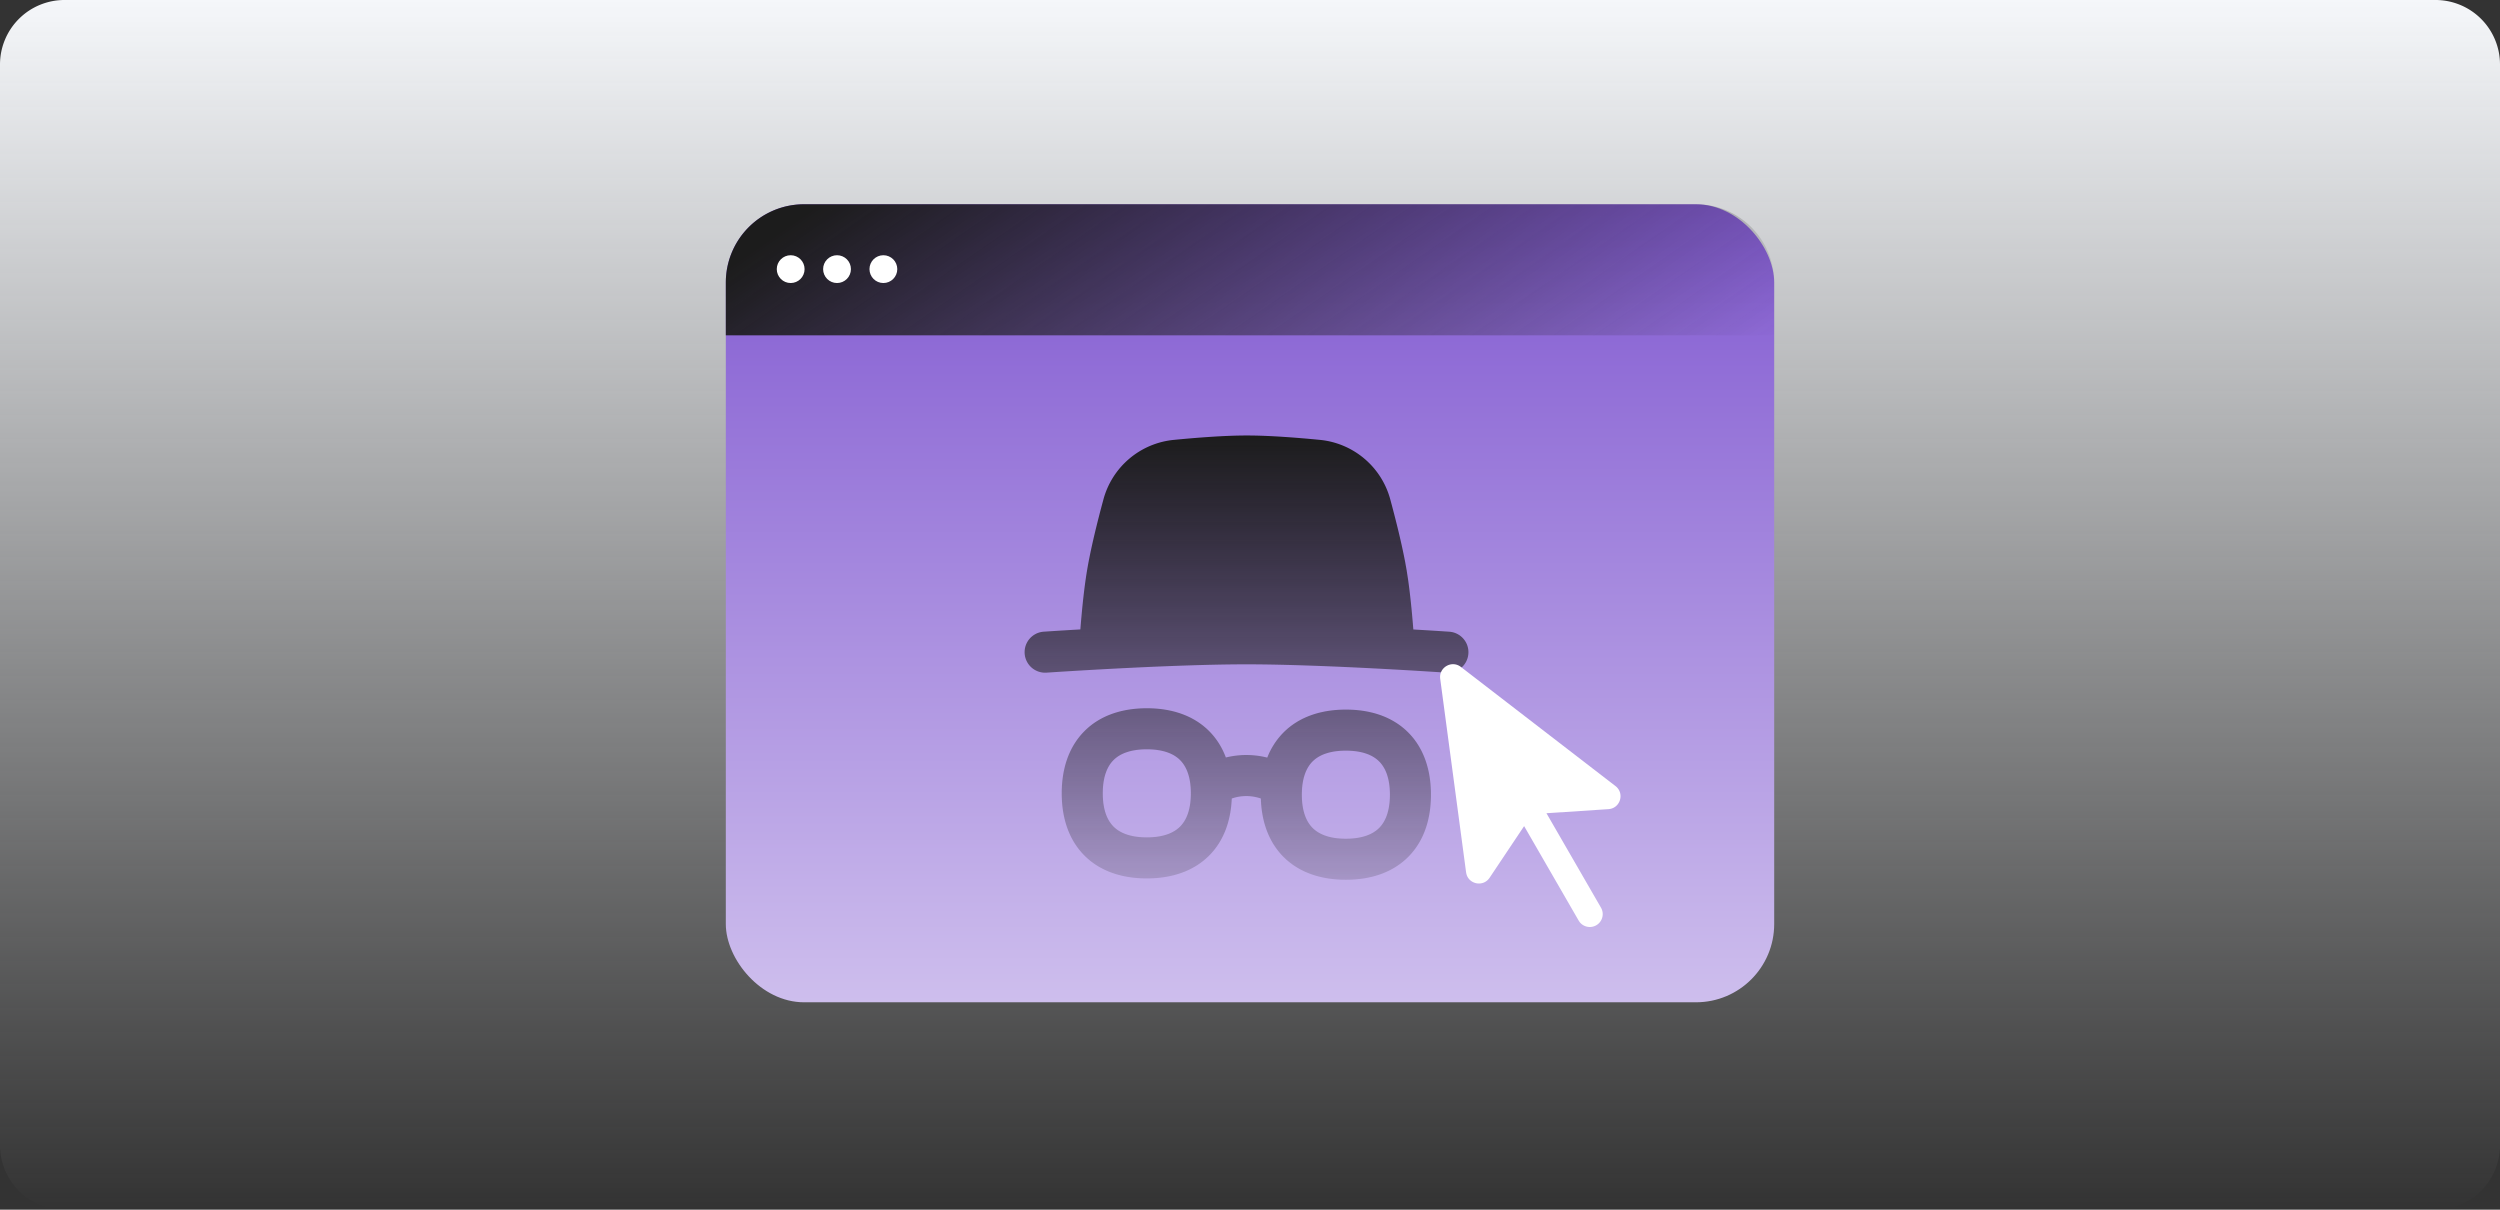
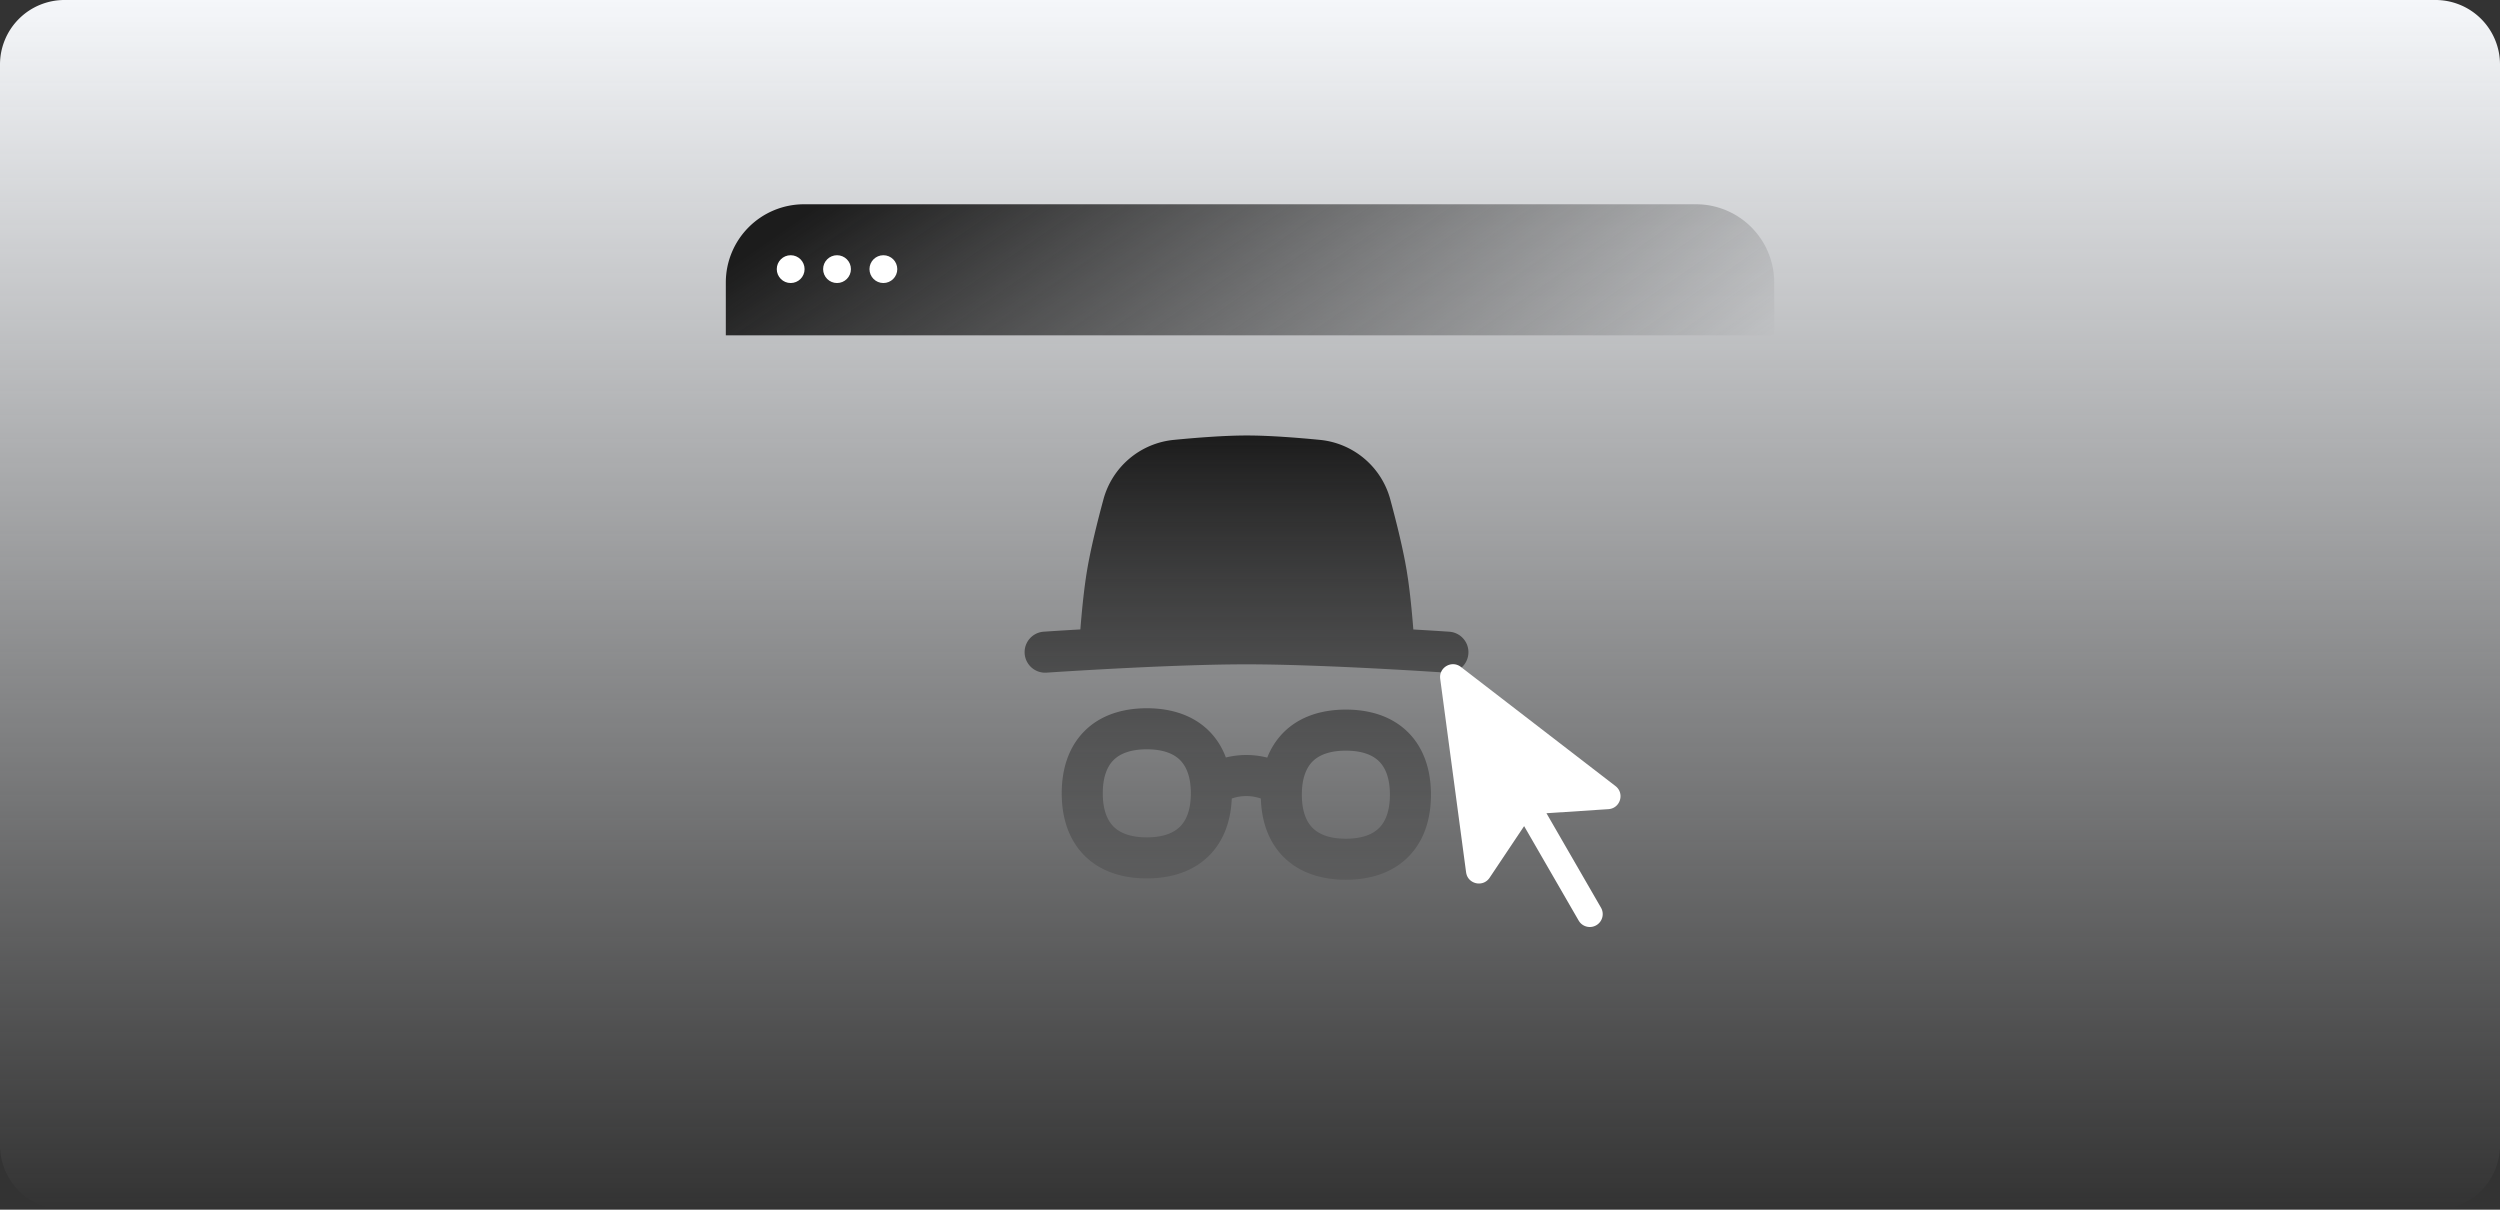
<svg xmlns="http://www.w3.org/2000/svg" width="310" height="150" fill="none" viewBox="0 0 310 150">
  <rect x="0" y="0" width="310" height="150" fill="#333333" stroke="none" />
  <path fill="url(#a)" d="M0 8a8 8 0 0 1 8-8h294a8 8 0 0 1 8 8v134a8 8 0 0 1-8 8H8a8 8 0 0 1-8-8z" />
-   <rect width="130" height="98.955" x="90.001" y="25.329" fill="url(#b)" rx="9.701" />
  <path fill="url(#c)" d="M90.001 35.03a9.7 9.7 0 0 1 9.701-9.701H210.3a9.7 9.7 0 0 1 9.701 9.701v6.548h-130z" />
  <circle cx="98.044" cy="33.372" r="1.724" fill="#fff" />
  <circle cx="103.791" cy="33.372" r="1.724" fill="#fff" />
  <circle cx="109.539" cy="33.372" r="1.724" fill="#fff" />
  <path fill="url(#d)" d="M142.204 87.823c3.03 0 5.757.86 7.724 2.827.936.937 1.619 2.047 2.08 3.279 1.685-.415 3.45-.41 5.133.013a9.1 9.1 0 0 1 2.023-3.125c1.967-1.966 4.694-2.827 7.724-2.827s5.757.86 7.724 2.827c1.966 1.967 2.827 4.694 2.827 7.724s-.861 5.757-2.827 7.724c-1.967 1.966-4.694 2.827-7.724 2.827s-5.757-.861-7.724-2.827c-1.863-1.864-2.733-4.41-2.819-7.25a5.53 5.53 0 0 0-3.606.002c-.115 2.772-.985 5.254-2.811 7.081-1.967 1.966-4.694 2.827-7.724 2.827s-5.757-.861-7.723-2.827c-1.967-1.967-2.827-4.694-2.828-7.724s.861-5.757 2.828-7.724c1.966-1.966 4.693-2.827 7.723-2.827m24.684 5.259c-2.093 0-3.369.58-4.124 1.335s-1.335 2.031-1.335 4.124.58 3.369 1.335 4.124 2.031 1.336 4.124 1.336 3.369-.581 4.124-1.336 1.336-2.031 1.336-4.124-.581-3.37-1.336-4.124c-.755-.755-2.031-1.335-4.124-1.335m-24.684-.167c-2.093 0-3.369.58-4.124 1.335s-1.335 2.031-1.335 4.124.58 3.369 1.335 4.124 2.031 1.336 4.124 1.336 3.369-.581 4.124-1.336 1.336-2.031 1.336-4.124-.581-3.37-1.336-4.124c-.755-.755-2.031-1.335-4.124-1.335M154.611 54c2.788 0 6.266.273 9.042.543a10.05 10.05 0 0 1 8.743 7.387l.276 1.035c.561 2.123 1.152 4.54 1.563 6.695l.189 1.054.177 1.142c.282 1.97.495 4.189.653 6.199.709.041 1.352.08 1.916.114.793.049 1.43.09 1.868.119l.504.033.131.009.034.002.009.001h.003a2.546 2.546 0 0 1-.087 5.084l-.261-.005h-.009l-.033-.003-.128-.009-.496-.032c-.432-.028-1.063-.069-1.849-.117a638 638 0 0 0-6.279-.358c-5.02-.26-11.215-.516-16.032-.516-4.816 0-11.012.257-16.032.517a636 636 0 0 0-8.128.474l-.496.032-.128.01-.032.001-.008.001h-.002a2.546 2.546 0 0 1-.348-5.079h.003l.009-.001.034-.002.131-.009.504-.033a513 513 0 0 1 3.914-.241c.189-2.408.459-5.114.831-7.332.459-2.738 1.302-6.104 2.028-8.785a10.05 10.05 0 0 1 8.743-7.386c2.776-.27 6.254-.544 9.043-.544" />
  <path fill="#fff" fill-rule="evenodd" d="M178.586 84.176c-.189-1.415 1.43-2.35 2.561-1.479l19.173 14.775c1.167.9.599 2.765-.872 2.862l-7.688.505 6.758 11.704a1.599 1.599 0 0 1-2.659 1.767l-.111-.168-6.757-11.704-4.282 6.406c-.743 1.111-2.374.852-2.818-.296l-.059-.188-.037-.193z" clip-rule="evenodd" />
  <defs>
    <linearGradient id="a" x1="155" x2="155" y1="0" y2="150" gradientUnits="userSpaceOnUse">
      <stop stop-color="#f5f7fa" />
      <stop offset="1" stop-color="#f5f7fa" stop-opacity="0" />
    </linearGradient>
    <linearGradient id="b" x1="90.001" x2="90.001" y1="187.828" y2="25.329" gradientUnits="userSpaceOnUse">
      <stop stop-color="#fff" />
      <stop offset="1" stop-color="#8159d1" />
    </linearGradient>
    <linearGradient id="c" x1="232.127" x2="185.885" y1="33.454" y2="-33.134" gradientUnits="userSpaceOnUse">
      <stop stop-color="#1c1c1c" stop-opacity="0" />
      <stop offset="1" stop-color="#1c1c1c" />
    </linearGradient>
    <linearGradient id="d" x1="154.545" x2="154.545" y1="54" y2="120.5" gradientUnits="userSpaceOnUse">
      <stop stop-color="#1c1c1c" />
      <stop offset="1" stop-color="#1c1c1c" stop-opacity="0" />
    </linearGradient>
  </defs>
</svg>